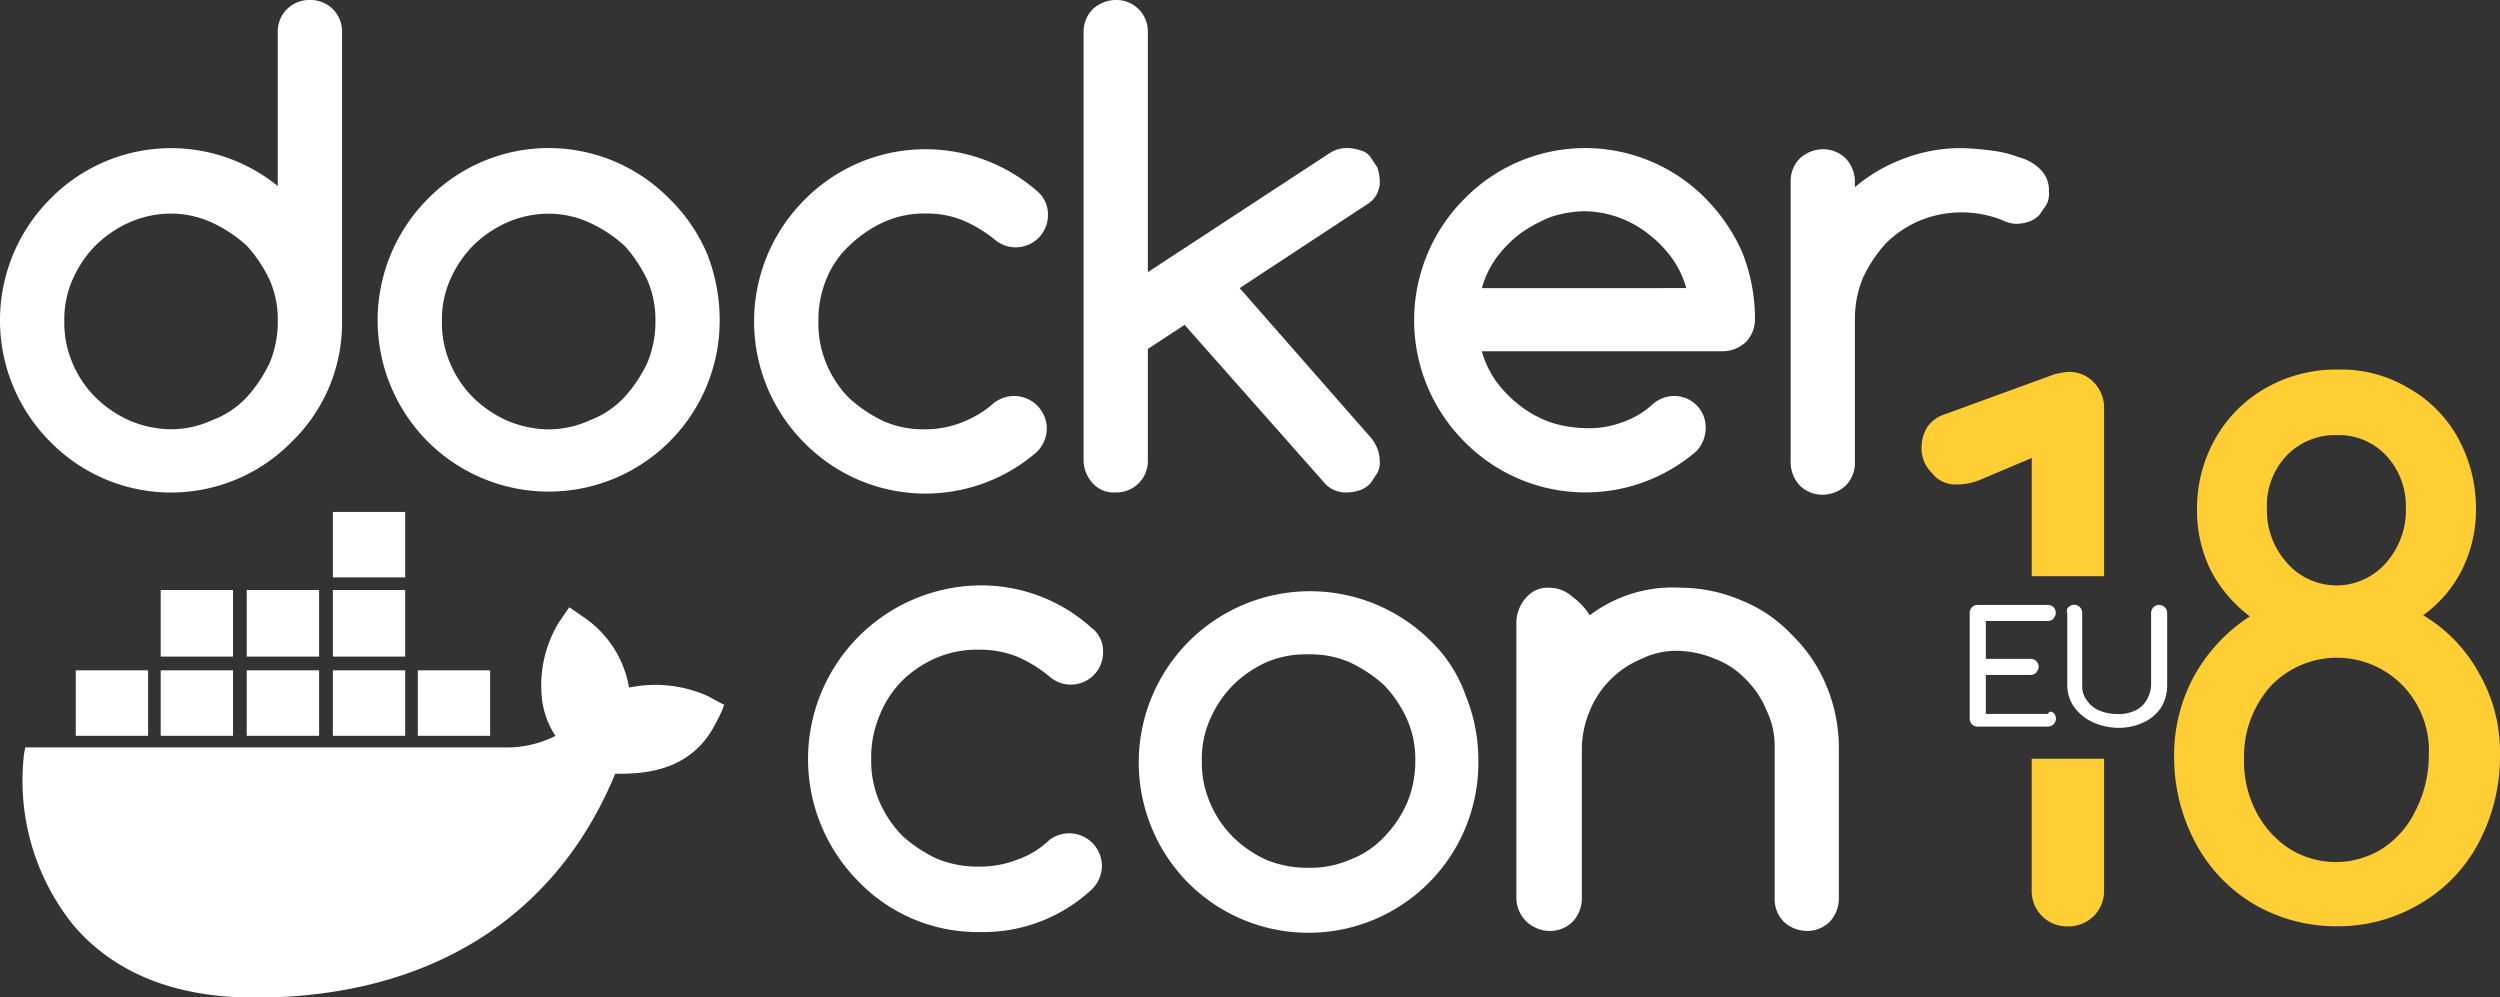
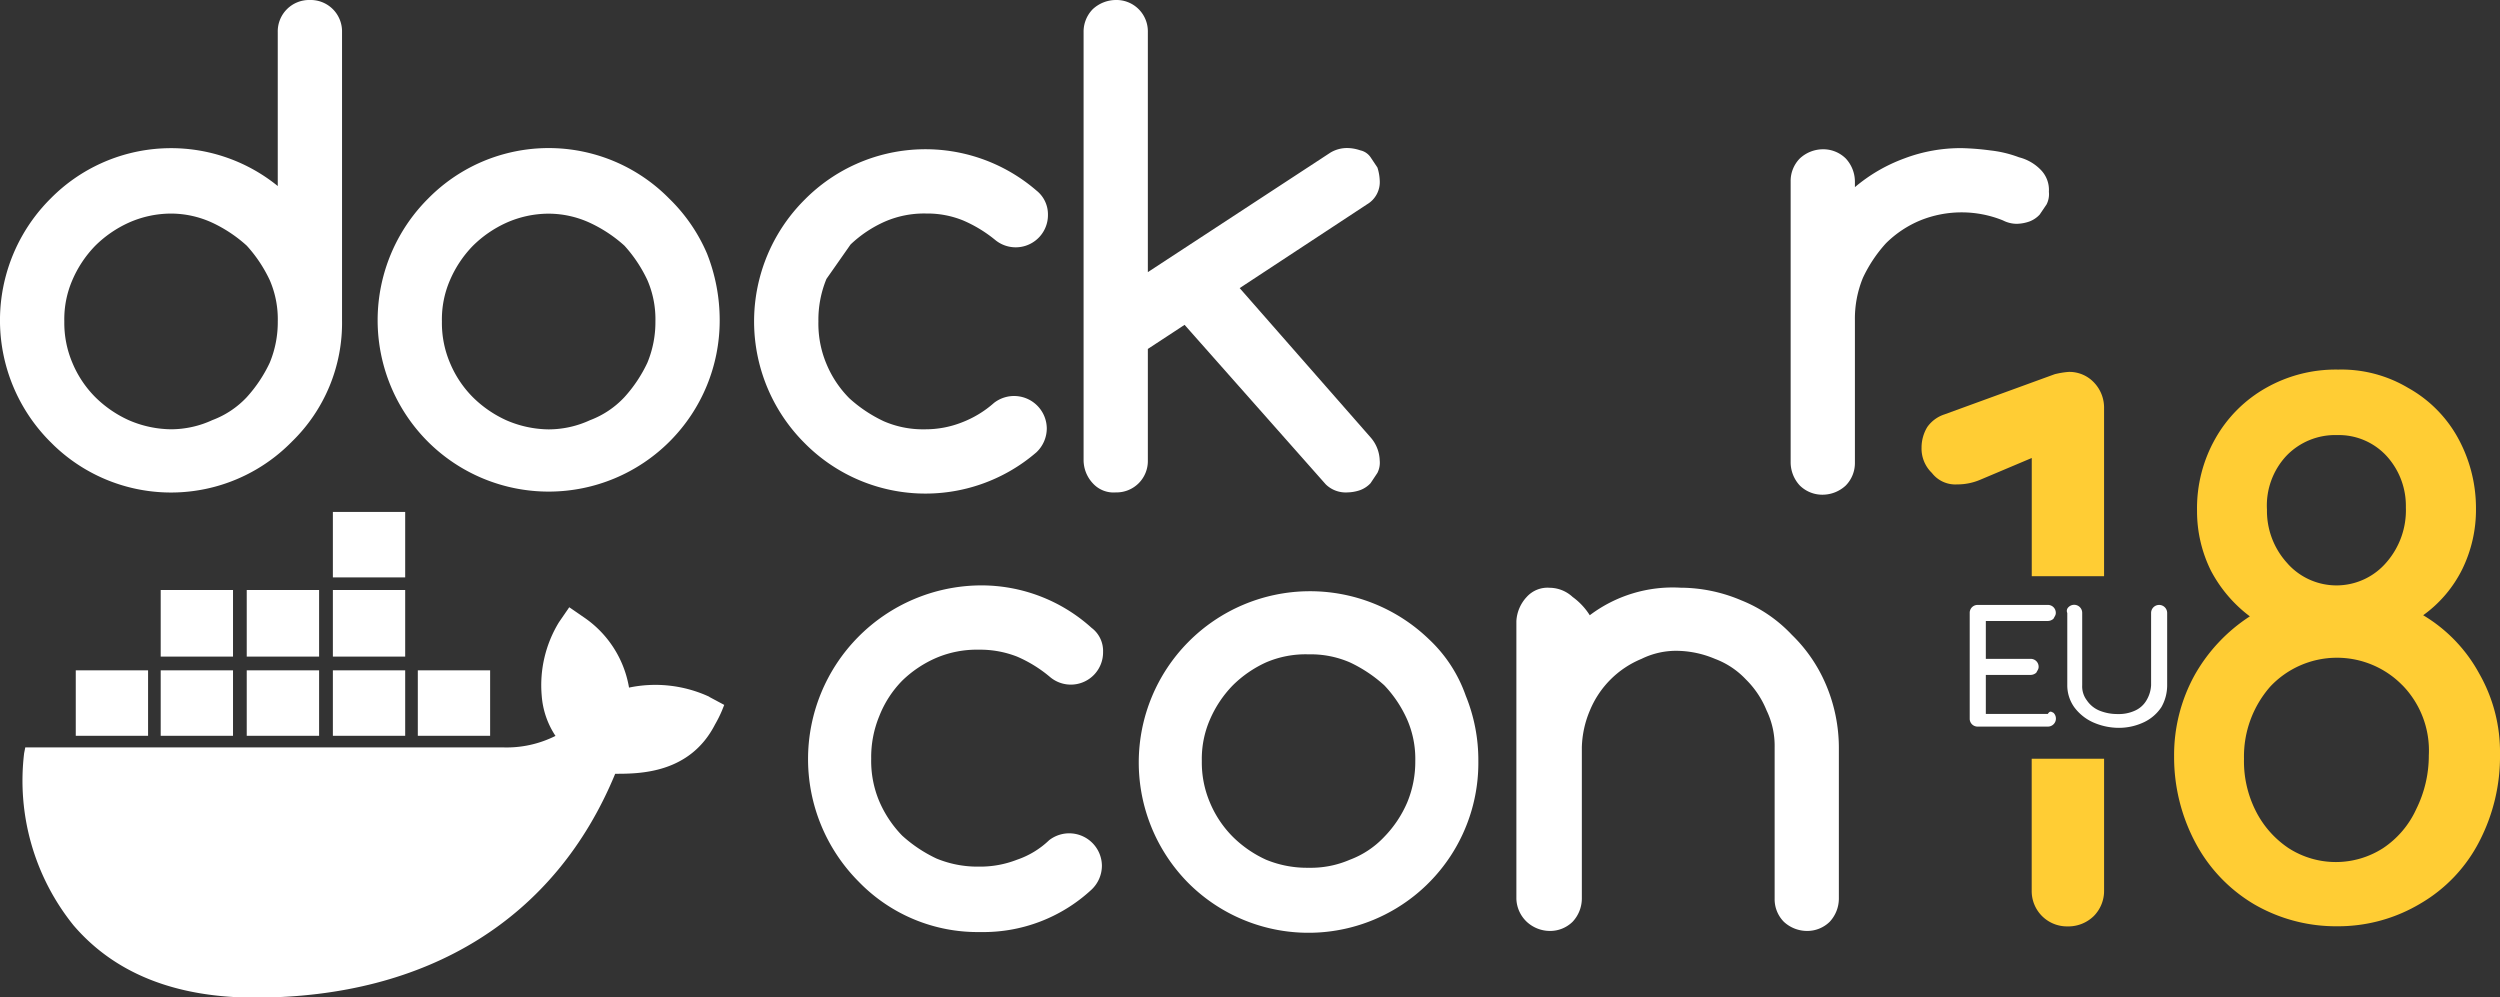
<svg xmlns="http://www.w3.org/2000/svg" viewBox="0 0 133.21 53.15">
  <rect x="0" y="0" width="133.21" height="53.15" fill="#333333" stroke="none" />
  <defs>
    <style>
      .cls-1, .cls-2 {
        fill: #fff;
      }

      .cls-2 {
        fill-rule: evenodd;
      }

      .cls-3 {
        fill: #ffcd34;
      }
    </style>
  </defs>
  <g id="Symbol_12_1" data-name="Symbol 12 – 1" transform="translate(-152.5 -26.85)">
    <path id="Path_16961" data-name="Path 16961" class="cls-1" d="M624.935,21.191a9.008,9.008,0,0,0-12.844,0,9.155,9.155,0,0,0,0,12.966,9.113,9.113,0,0,0,15.535-6.483,9.635,9.635,0,0,0-.673-3.547A9.03,9.03,0,0,0,624.935,21.191Zm-1.162,8.746a7.394,7.394,0,0,1-1.223,1.835A4.839,4.839,0,0,1,620.715,33a5.276,5.276,0,0,1-2.2.489A5.789,5.789,0,0,1,616.25,33a6.111,6.111,0,0,1-1.774-1.223,5.67,5.67,0,0,1-1.223-1.835,5.436,5.436,0,0,1-.428-2.2,5.242,5.242,0,0,1,.428-2.2,6.024,6.024,0,0,1,1.223-1.835,6.11,6.11,0,0,1,1.774-1.223,5.561,5.561,0,0,1,2.263-.489,5.276,5.276,0,0,1,2.2.489A7.393,7.393,0,0,1,622.55,23.7a7.394,7.394,0,0,1,1.223,1.835,5.243,5.243,0,0,1,.428,2.2A5.641,5.641,0,0,1,623.773,29.937Z" transform="translate(-436.778 16.24)" />
    <path id="Path_16962" data-name="Path 16962" class="cls-1" d="M593.014,5.6A1.672,1.672,0,0,0,591.3,7.313v8.2a9.015,9.015,0,0,0-12.11.673,9.155,9.155,0,0,0,0,12.966,9.008,9.008,0,0,0,12.844,0,8.817,8.817,0,0,0,2.691-6.483V7.313A1.672,1.672,0,0,0,593.014,5.6Zm-2.141,19.327a7.393,7.393,0,0,1-1.223,1.835,4.838,4.838,0,0,1-1.835,1.223,5.276,5.276,0,0,1-2.2.489,5.789,5.789,0,0,1-2.263-.489,6.111,6.111,0,0,1-1.774-1.223,5.669,5.669,0,0,1-1.223-1.835,5.436,5.436,0,0,1-.428-2.2,5.242,5.242,0,0,1,.428-2.2,6.023,6.023,0,0,1,1.223-1.835,6.11,6.11,0,0,1,1.774-1.223,5.561,5.561,0,0,1,2.263-.489,5.276,5.276,0,0,1,2.2.489,7.391,7.391,0,0,1,1.835,1.223,7.393,7.393,0,0,1,1.223,1.835,5.243,5.243,0,0,1,.428,2.2A5.641,5.641,0,0,1,590.873,24.927Z" transform="translate(-424 21.25)" />
    <path id="Path_16963" data-name="Path 16963" class="cls-1" d="M746.139,21.5a1.209,1.209,0,0,0,.122-.673,1.523,1.523,0,0,0-.428-1.162,2.441,2.441,0,0,0-1.162-.673,6.211,6.211,0,0,0-1.529-.367,13.979,13.979,0,0,0-1.529-.122,8.477,8.477,0,0,0-3.058.55,8.717,8.717,0,0,0-2.63,1.529v-.306a1.818,1.818,0,0,0-.489-1.223,1.708,1.708,0,0,0-1.223-.489,1.818,1.818,0,0,0-1.223.489,1.708,1.708,0,0,0-.489,1.223V35.258a1.818,1.818,0,0,0,.489,1.223,1.708,1.708,0,0,0,1.223.489,1.818,1.818,0,0,0,1.223-.489,1.708,1.708,0,0,0,.489-1.223V27.674a5.729,5.729,0,0,1,.428-2.263,7.391,7.391,0,0,1,1.223-1.835,5.668,5.668,0,0,1,1.835-1.223,5.876,5.876,0,0,1,4.4,0,1.629,1.629,0,0,0,.734.183,2.2,2.2,0,0,0,.673-.122,1.445,1.445,0,0,0,.55-.367Z" transform="translate(-484.588 16.24)" />
-     <path id="Path_16964" data-name="Path 16964" class="cls-1" d="M715.235,21.191a9.008,9.008,0,0,0-12.844,0,9.155,9.155,0,0,0,0,12.966,9.048,9.048,0,0,0,12.355.489,1.818,1.818,0,0,0,.489-1.223,1.672,1.672,0,0,0-1.713-1.713,1.758,1.758,0,0,0-1.1.428,4.553,4.553,0,0,1-1.651.979,5.064,5.064,0,0,1-1.957.306,6.406,6.406,0,0,1-1.835-.306,5.741,5.741,0,0,1-1.59-.856,6.392,6.392,0,0,1-1.284-1.284,5.168,5.168,0,0,1-.8-1.651h12.844a1.818,1.818,0,0,0,1.223-.489,1.708,1.708,0,0,0,.489-1.223,9.636,9.636,0,0,0-.673-3.547A9.609,9.609,0,0,0,715.235,21.191Zm-11.927,4.771a5.168,5.168,0,0,1,.8-1.651,6.39,6.39,0,0,1,1.284-1.284,7.979,7.979,0,0,1,1.59-.856,6.005,6.005,0,0,1,1.774-.306,5.682,5.682,0,0,1,1.774.306,5.74,5.74,0,0,1,1.59.856A6.388,6.388,0,0,1,713.4,24.31a5.168,5.168,0,0,1,.8,1.651Z" transform="translate(-471.849 16.24)" />
    <path id="Path_16965" data-name="Path 16965" class="cls-1" d="M686.68,15.2a2.6,2.6,0,0,0-.122-.673l-.367-.55a.891.891,0,0,0-.55-.367,2.2,2.2,0,0,0-.673-.122,1.726,1.726,0,0,0-.917.245L674.325,20.1V7.313A1.672,1.672,0,0,0,672.613,5.6a1.819,1.819,0,0,0-1.223.489,1.708,1.708,0,0,0-.489,1.223V30.126a1.818,1.818,0,0,0,.489,1.223,1.491,1.491,0,0,0,1.223.489,1.672,1.672,0,0,0,1.712-1.713V24.193l1.957-1.284,7.523,8.5a1.522,1.522,0,0,0,1.162.428,2.2,2.2,0,0,0,.673-.122,1.444,1.444,0,0,0,.55-.367l.367-.55a1.21,1.21,0,0,0,.122-.673,1.942,1.942,0,0,0-.489-1.223l-6.972-7.951,6.789-4.465A1.374,1.374,0,0,0,686.68,15.2Z" transform="translate(-460.663 21.25)" />
-     <path id="Path_16966" data-name="Path 16966" class="cls-1" d="M647.338,23.676a6.418,6.418,0,0,1,1.835-1.223,5.243,5.243,0,0,1,2.2-.428,5.071,5.071,0,0,1,1.957.367,7.128,7.128,0,0,1,1.713,1.04,1.718,1.718,0,0,0,2.813-1.346,1.616,1.616,0,0,0-.612-1.284,9.048,9.048,0,0,0-12.355.489,9.155,9.155,0,0,0,0,12.966,9.048,9.048,0,0,0,12.355.489,1.76,1.76,0,0,0,.55-1.284,1.743,1.743,0,0,0-2.813-1.346,5.6,5.6,0,0,1-1.713,1.04,5.3,5.3,0,0,1-1.957.367,5.242,5.242,0,0,1-2.2-.428,7.393,7.393,0,0,1-1.835-1.223,5.669,5.669,0,0,1-1.223-1.835,5.529,5.529,0,0,1-.428-2.263,5.729,5.729,0,0,1,.428-2.263A4.97,4.97,0,0,1,647.338,23.676Z" transform="translate(-449.517 16.202)" />
+     <path id="Path_16966" data-name="Path 16966" class="cls-1" d="M647.338,23.676a6.418,6.418,0,0,1,1.835-1.223,5.243,5.243,0,0,1,2.2-.428,5.071,5.071,0,0,1,1.957.367,7.128,7.128,0,0,1,1.713,1.04,1.718,1.718,0,0,0,2.813-1.346,1.616,1.616,0,0,0-.612-1.284,9.048,9.048,0,0,0-12.355.489,9.155,9.155,0,0,0,0,12.966,9.048,9.048,0,0,0,12.355.489,1.76,1.76,0,0,0,.55-1.284,1.743,1.743,0,0,0-2.813-1.346,5.6,5.6,0,0,1-1.713,1.04,5.3,5.3,0,0,1-1.957.367,5.242,5.242,0,0,1-2.2-.428,7.393,7.393,0,0,1-1.835-1.223,5.669,5.669,0,0,1-1.223-1.835,5.529,5.529,0,0,1-.428-2.263,5.729,5.729,0,0,1,.428-2.263Z" transform="translate(-449.517 16.202)" />
    <path id="Path_16967" data-name="Path 16967" class="cls-2" d="M599.516,62.127h3.853V58.64h-3.853v3.486Zm-4.526,0h3.853V58.64H594.99v3.486Zm-4.587,0h3.853V58.64H590.4v3.486Zm-4.587,0h3.853V58.64h-3.853v3.486Zm-4.526,0h3.853V58.64H581.29v3.486Zm4.526-4.22h3.853V54.359h-3.853v3.547Zm4.587,0h3.853V54.359H590.4v3.547Zm4.587,0h3.853V54.359H594.99v3.547Zm0-4.22h3.853V50.2H594.99v3.486Zm20.061,6.361a6.849,6.849,0,0,0-4.281-.489,5.669,5.669,0,0,0-2.385-3.731l-.8-.55-.55.8a6.435,6.435,0,0,0-.917,3.914,4.451,4.451,0,0,0,.734,2.141,5.8,5.8,0,0,1-2.813.612H578.6l-.061.306a12.277,12.277,0,0,0,2.63,9.174c2.2,2.569,5.443,3.853,9.664,3.853,9.235,0,16.024-4.22,19.2-11.927,1.284,0,3.976,0,5.321-2.63a6.71,6.71,0,0,0,.367-.734l.122-.306-.8-.428Z" transform="translate(-424.753 3.929)" />
    <path id="Path_16968" data-name="Path 16968" class="cls-1" d="M712.514,58.268a7.331,7.331,0,0,1,4.832-1.468,8.31,8.31,0,0,1,3.242.673,7.526,7.526,0,0,1,2.691,1.835A8.1,8.1,0,0,1,725.114,62a8.612,8.612,0,0,1,.673,3.3v8.073A1.819,1.819,0,0,1,725.3,74.6a1.708,1.708,0,0,1-1.223.489,1.818,1.818,0,0,1-1.223-.489,1.708,1.708,0,0,1-.489-1.223V65.3a4.349,4.349,0,0,0-.428-1.957,4.889,4.889,0,0,0-1.1-1.651,4.357,4.357,0,0,0-1.651-1.1,5.355,5.355,0,0,0-1.957-.428,4.178,4.178,0,0,0-1.957.428,5.059,5.059,0,0,0-2.752,2.752,5.354,5.354,0,0,0-.428,1.957v8.073A1.818,1.818,0,0,1,711.6,74.6a1.708,1.708,0,0,1-1.223.489,1.818,1.818,0,0,1-1.223-.489,1.759,1.759,0,0,1-.55-1.223v-14.8a2.039,2.039,0,0,1,.55-1.284,1.491,1.491,0,0,1,1.223-.489,1.818,1.818,0,0,1,1.223.489A3.5,3.5,0,0,1,712.514,58.268Z" transform="translate(-475.305 1.365)" />
    <path id="Path_16969" data-name="Path 16969" class="cls-1" d="M651.915,61.676a6.024,6.024,0,0,1,1.835-1.223,5.529,5.529,0,0,1,2.263-.428,5.388,5.388,0,0,1,2.018.367,7.013,7.013,0,0,1,1.774,1.1,1.718,1.718,0,0,0,2.813-1.346,1.537,1.537,0,0,0-.612-1.284,8.753,8.753,0,0,0-5.933-2.263,9.255,9.255,0,0,0-6.483,15.78,8.817,8.817,0,0,0,6.483,2.691,8.47,8.47,0,0,0,5.933-2.263,1.76,1.76,0,0,0,.55-1.284,1.743,1.743,0,0,0-2.813-1.346,4.612,4.612,0,0,1-1.713,1.04,5.387,5.387,0,0,1-2.018.367,5.728,5.728,0,0,1-2.263-.428,7.392,7.392,0,0,1-1.835-1.223,6.022,6.022,0,0,1-1.223-1.835,5.528,5.528,0,0,1-.428-2.263,5.728,5.728,0,0,1,.428-2.263A5.619,5.619,0,0,1,651.915,61.676Z" transform="translate(-451.342 1.443)" />
    <path id="Path_16970" data-name="Path 16970" class="cls-1" d="M691.174,59.591A9.126,9.126,0,0,0,678.33,72.557,9.052,9.052,0,0,0,693.8,66.074a9.083,9.083,0,0,0-.673-3.486A7.511,7.511,0,0,0,691.174,59.591Zm-1.162,8.685a6.024,6.024,0,0,1-1.223,1.835,4.84,4.84,0,0,1-1.835,1.223,5.242,5.242,0,0,1-2.2.428,5.728,5.728,0,0,1-2.263-.428,6.111,6.111,0,0,1-1.774-1.223,5.668,5.668,0,0,1-1.223-1.835,5.436,5.436,0,0,1-.428-2.2,5.242,5.242,0,0,1,.428-2.2,6.022,6.022,0,0,1,1.223-1.835,6.11,6.11,0,0,1,1.774-1.223,5.339,5.339,0,0,1,2.263-.428,5.242,5.242,0,0,1,2.2.428,7.394,7.394,0,0,1,1.835,1.223,6.418,6.418,0,0,1,1.223,1.835,5.243,5.243,0,0,1,.428,2.2A5.641,5.641,0,0,1,690.012,68.276Z" transform="translate(-462.528 1.326)" />
    <g id="Group_7157" data-name="Group 7157" transform="translate(254.885 46.545)">
      <g id="Group_7154" data-name="Group 7154" transform="translate(2.569 12.538)">
        <path id="Path_16971" data-name="Path 16971" class="cls-1" d="M752.565,64.049a.428.428,0,0,1-.306.734h-3.731a.418.418,0,0,1-.428-.428V58.728a.418.418,0,0,1,.428-.428h3.731a.418.418,0,0,1,.428.428c0,.122-.061.183-.122.306a.467.467,0,0,1-.306.122h-3.3v2.018h2.385a.418.418,0,0,1,.428.428c0,.122-.061.183-.122.306a.467.467,0,0,1-.306.122h-2.385v2.08h3.3C752.381,63.927,752.443,63.988,752.565,64.049Z" transform="translate(-748.1 -58.3)" />
        <path id="Path_16972" data-name="Path 16972" class="cls-1" d="M756.645,58.422a.428.428,0,0,1,.734.306v3.853a1.229,1.229,0,0,0,.245.8,1.5,1.5,0,0,0,.673.55,2.536,2.536,0,0,0,.979.183,2.042,2.042,0,0,0,.917-.183,1.339,1.339,0,0,0,.612-.55,1.735,1.735,0,0,0,.245-.8V58.728a.428.428,0,1,1,.856,0v3.853a2.342,2.342,0,0,1-.306,1.162,2.286,2.286,0,0,1-.917.8,3.114,3.114,0,0,1-1.346.306,3.4,3.4,0,0,1-1.407-.306,2.551,2.551,0,0,1-.979-.8,2.014,2.014,0,0,1-.367-1.162V58.728A.269.269,0,0,1,756.645,58.422Z" transform="translate(-751.385 -58.3)" />
      </g>
      <g id="Group_7156" data-name="Group 7156">
        <path id="Path_16973" data-name="Path 16973" class="cls-3" d="M782.169,54.008a8.421,8.421,0,0,1,1.1,4.281,9.836,9.836,0,0,1-1.1,4.648,8.118,8.118,0,0,1-3.119,3.3,8.529,8.529,0,0,1-4.4,1.223,8.692,8.692,0,0,1-4.465-1.162,8.356,8.356,0,0,1-3.119-3.242,9.7,9.7,0,0,1-1.162-4.648,8.815,8.815,0,0,1,1.1-4.342,8.973,8.973,0,0,1,2.936-3.119,7.284,7.284,0,0,1-2.08-2.446,7.136,7.136,0,0,1-.734-3.18,7.529,7.529,0,0,1,.979-3.853,7.107,7.107,0,0,1,2.691-2.691,7.529,7.529,0,0,1,3.853-.979,6.941,6.941,0,0,1,3.731.979,6.793,6.793,0,0,1,2.63,2.63,7.766,7.766,0,0,1,.979,3.792,7.207,7.207,0,0,1-.734,3.242,6.652,6.652,0,0,1-2.08,2.446A8.14,8.14,0,0,1,782.169,54.008Zm-4.1.612a4.877,4.877,0,0,0-7.034.061,5.637,5.637,0,0,0-1.407,3.853,5.871,5.871,0,0,0,.612,2.752,5.185,5.185,0,0,0,1.774,2.018,4.651,4.651,0,0,0,5.015,0,4.967,4.967,0,0,0,1.774-2.079,6.417,6.417,0,0,0,.673-2.875A4.978,4.978,0,0,0,778.071,54.619Zm-6.116-6.483a3.5,3.5,0,0,0,5.26-.061,4.221,4.221,0,0,0,1.04-2.936,3.941,3.941,0,0,0-1.04-2.752,3.462,3.462,0,0,0-2.63-1.1,3.6,3.6,0,0,0-2.691,1.1,3.879,3.879,0,0,0-1.04,2.875A4.123,4.123,0,0,0,771.955,48.136Z" transform="translate(-752.444 -37.8)" />
        <g id="Group_7155" data-name="Group 7155" transform="translate(0 0.122)">
          <path id="Path_16974" data-name="Path 16974" class="cls-3" d="M753.5,71.7v7.034a1.88,1.88,0,0,0,1.9,1.9,1.937,1.937,0,0,0,1.407-.55,1.9,1.9,0,0,0,.55-1.346V71.7Z" transform="translate(-747.628 -51.089)" />
          <path id="Path_16975" data-name="Path 16975" class="cls-3" d="M745.8,43.994a3.11,3.11,0,0,0,1.223-.245l2.752-1.162v6.3h3.853v-8.93a1.938,1.938,0,0,0-.55-1.407,1.8,1.8,0,0,0-1.346-.55,4.516,4.516,0,0,0-.734.122l-5.872,2.141a1.807,1.807,0,0,0-.917.673,2.112,2.112,0,0,0-.306,1.1,1.8,1.8,0,0,0,.55,1.346A1.574,1.574,0,0,0,745.8,43.994Z" transform="translate(-743.9 -38)" />
        </g>
      </g>
    </g>
  </g>
</svg>